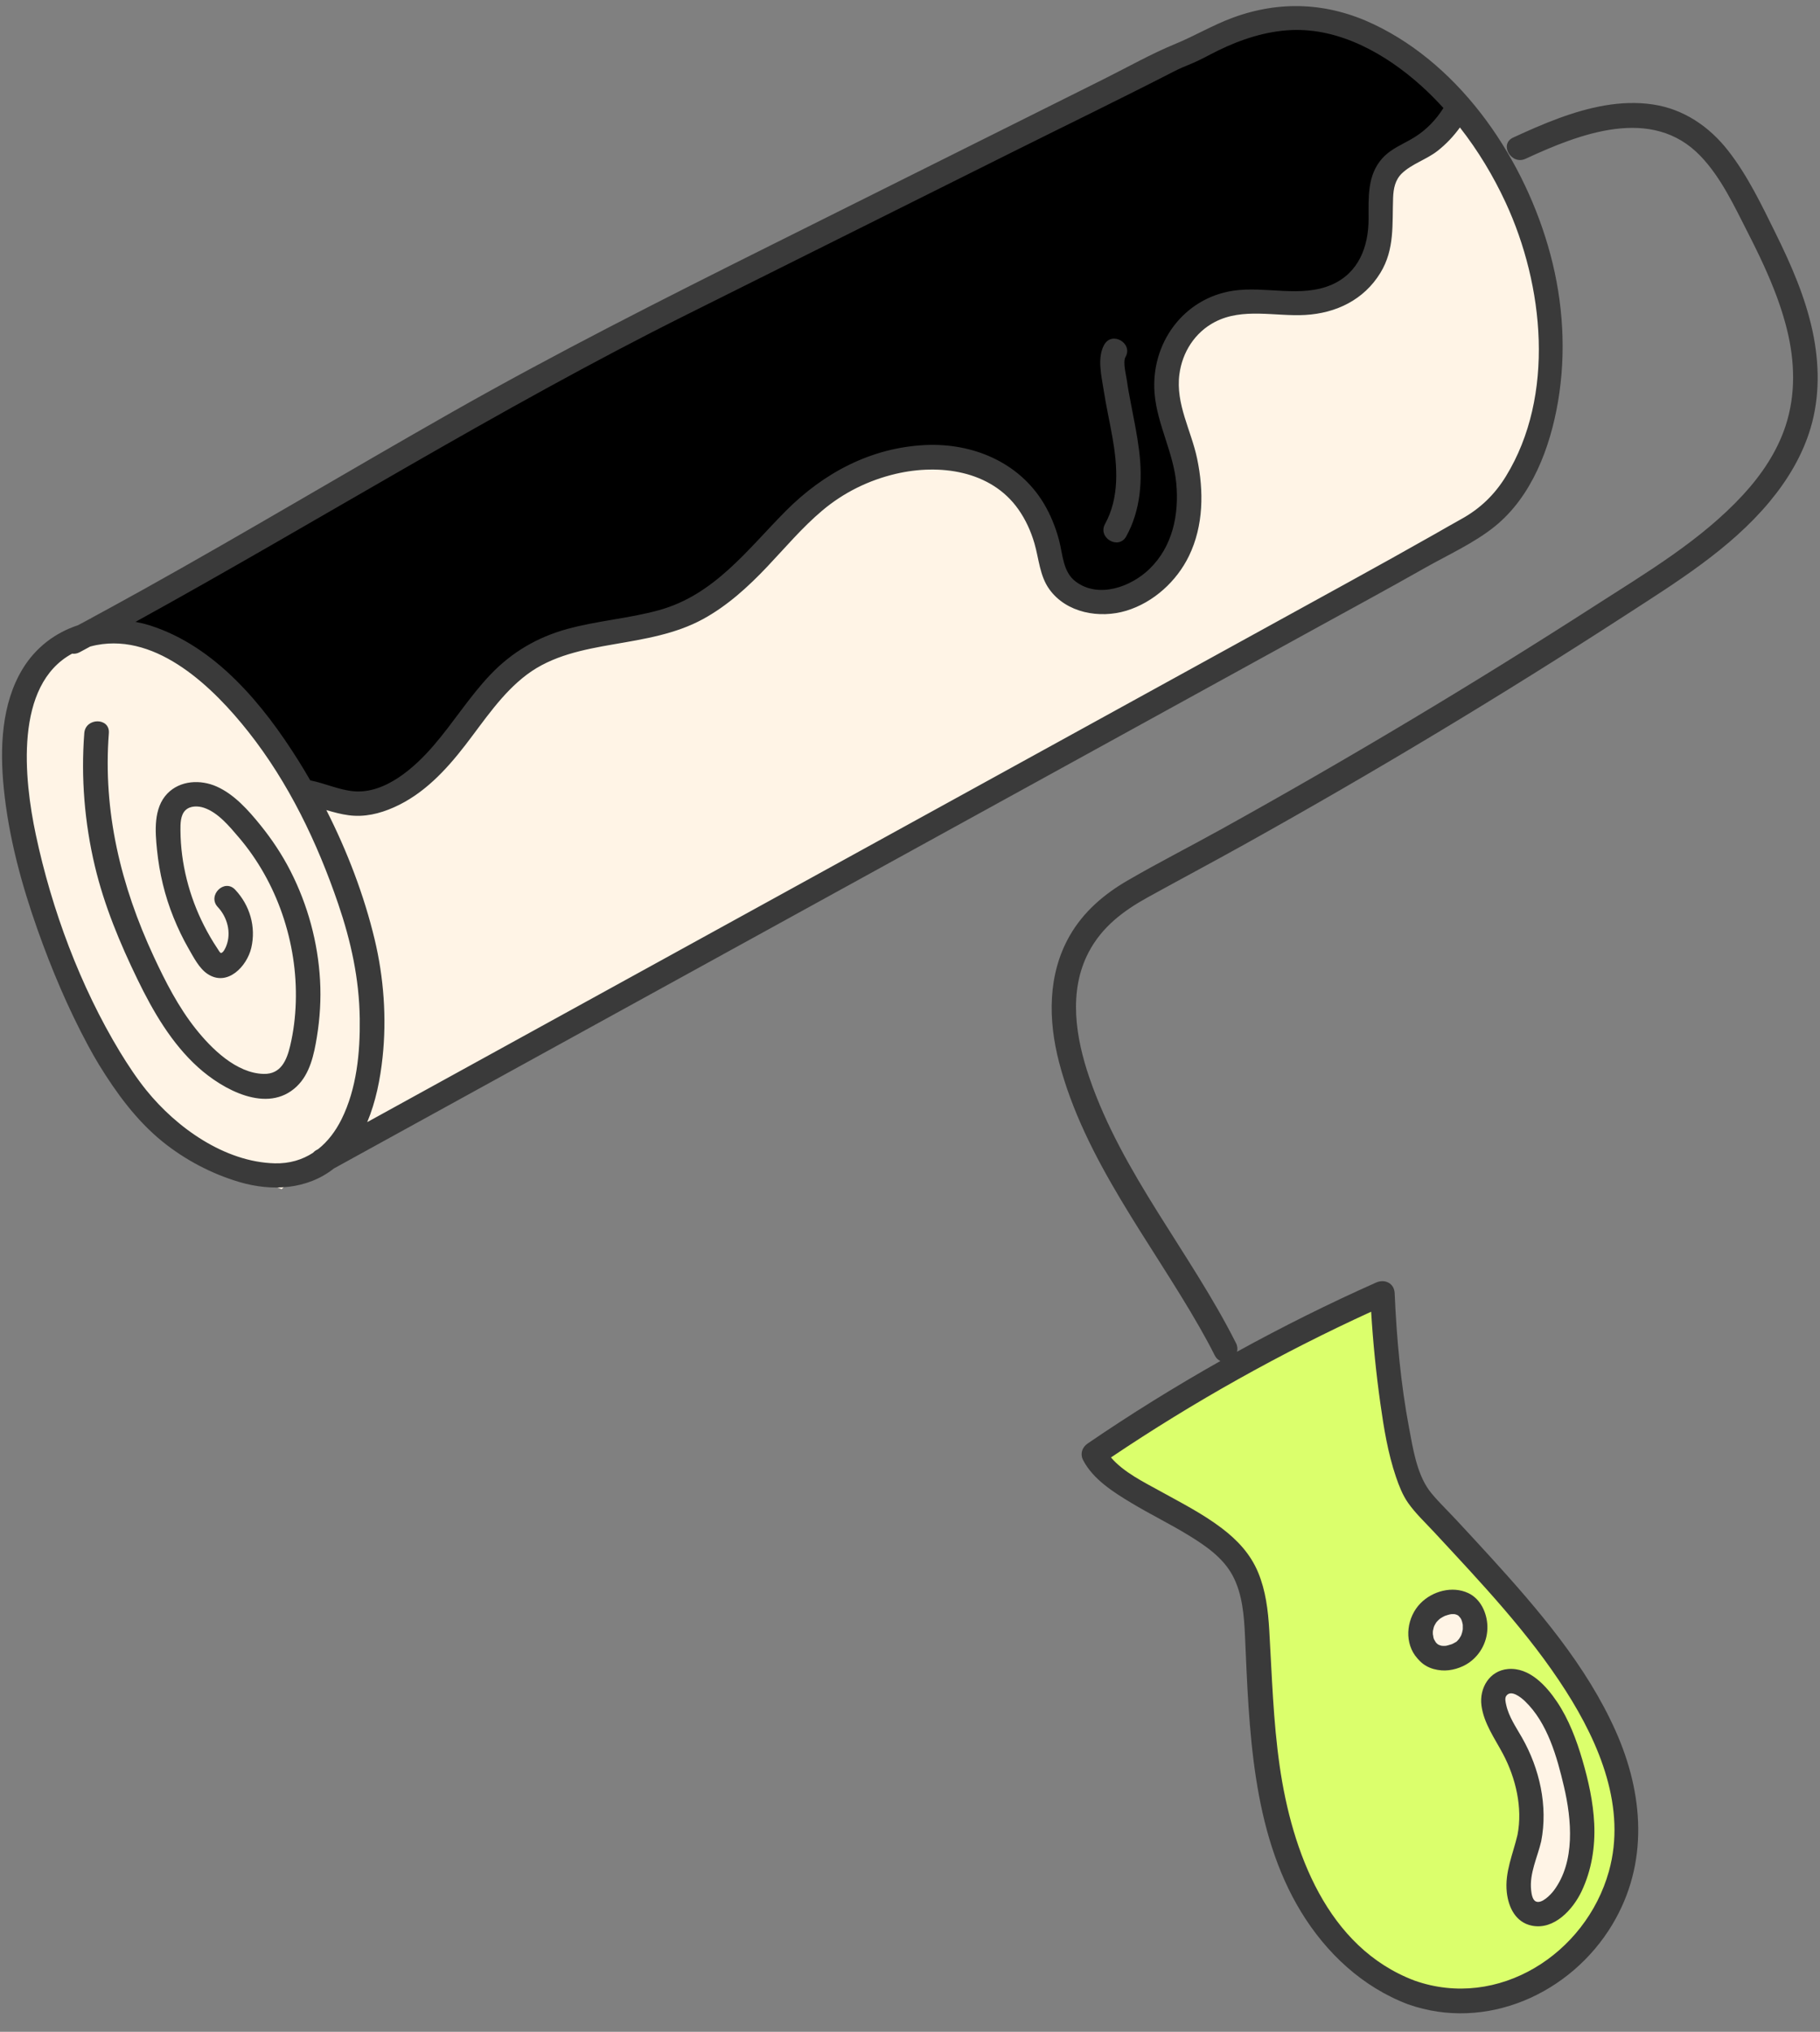
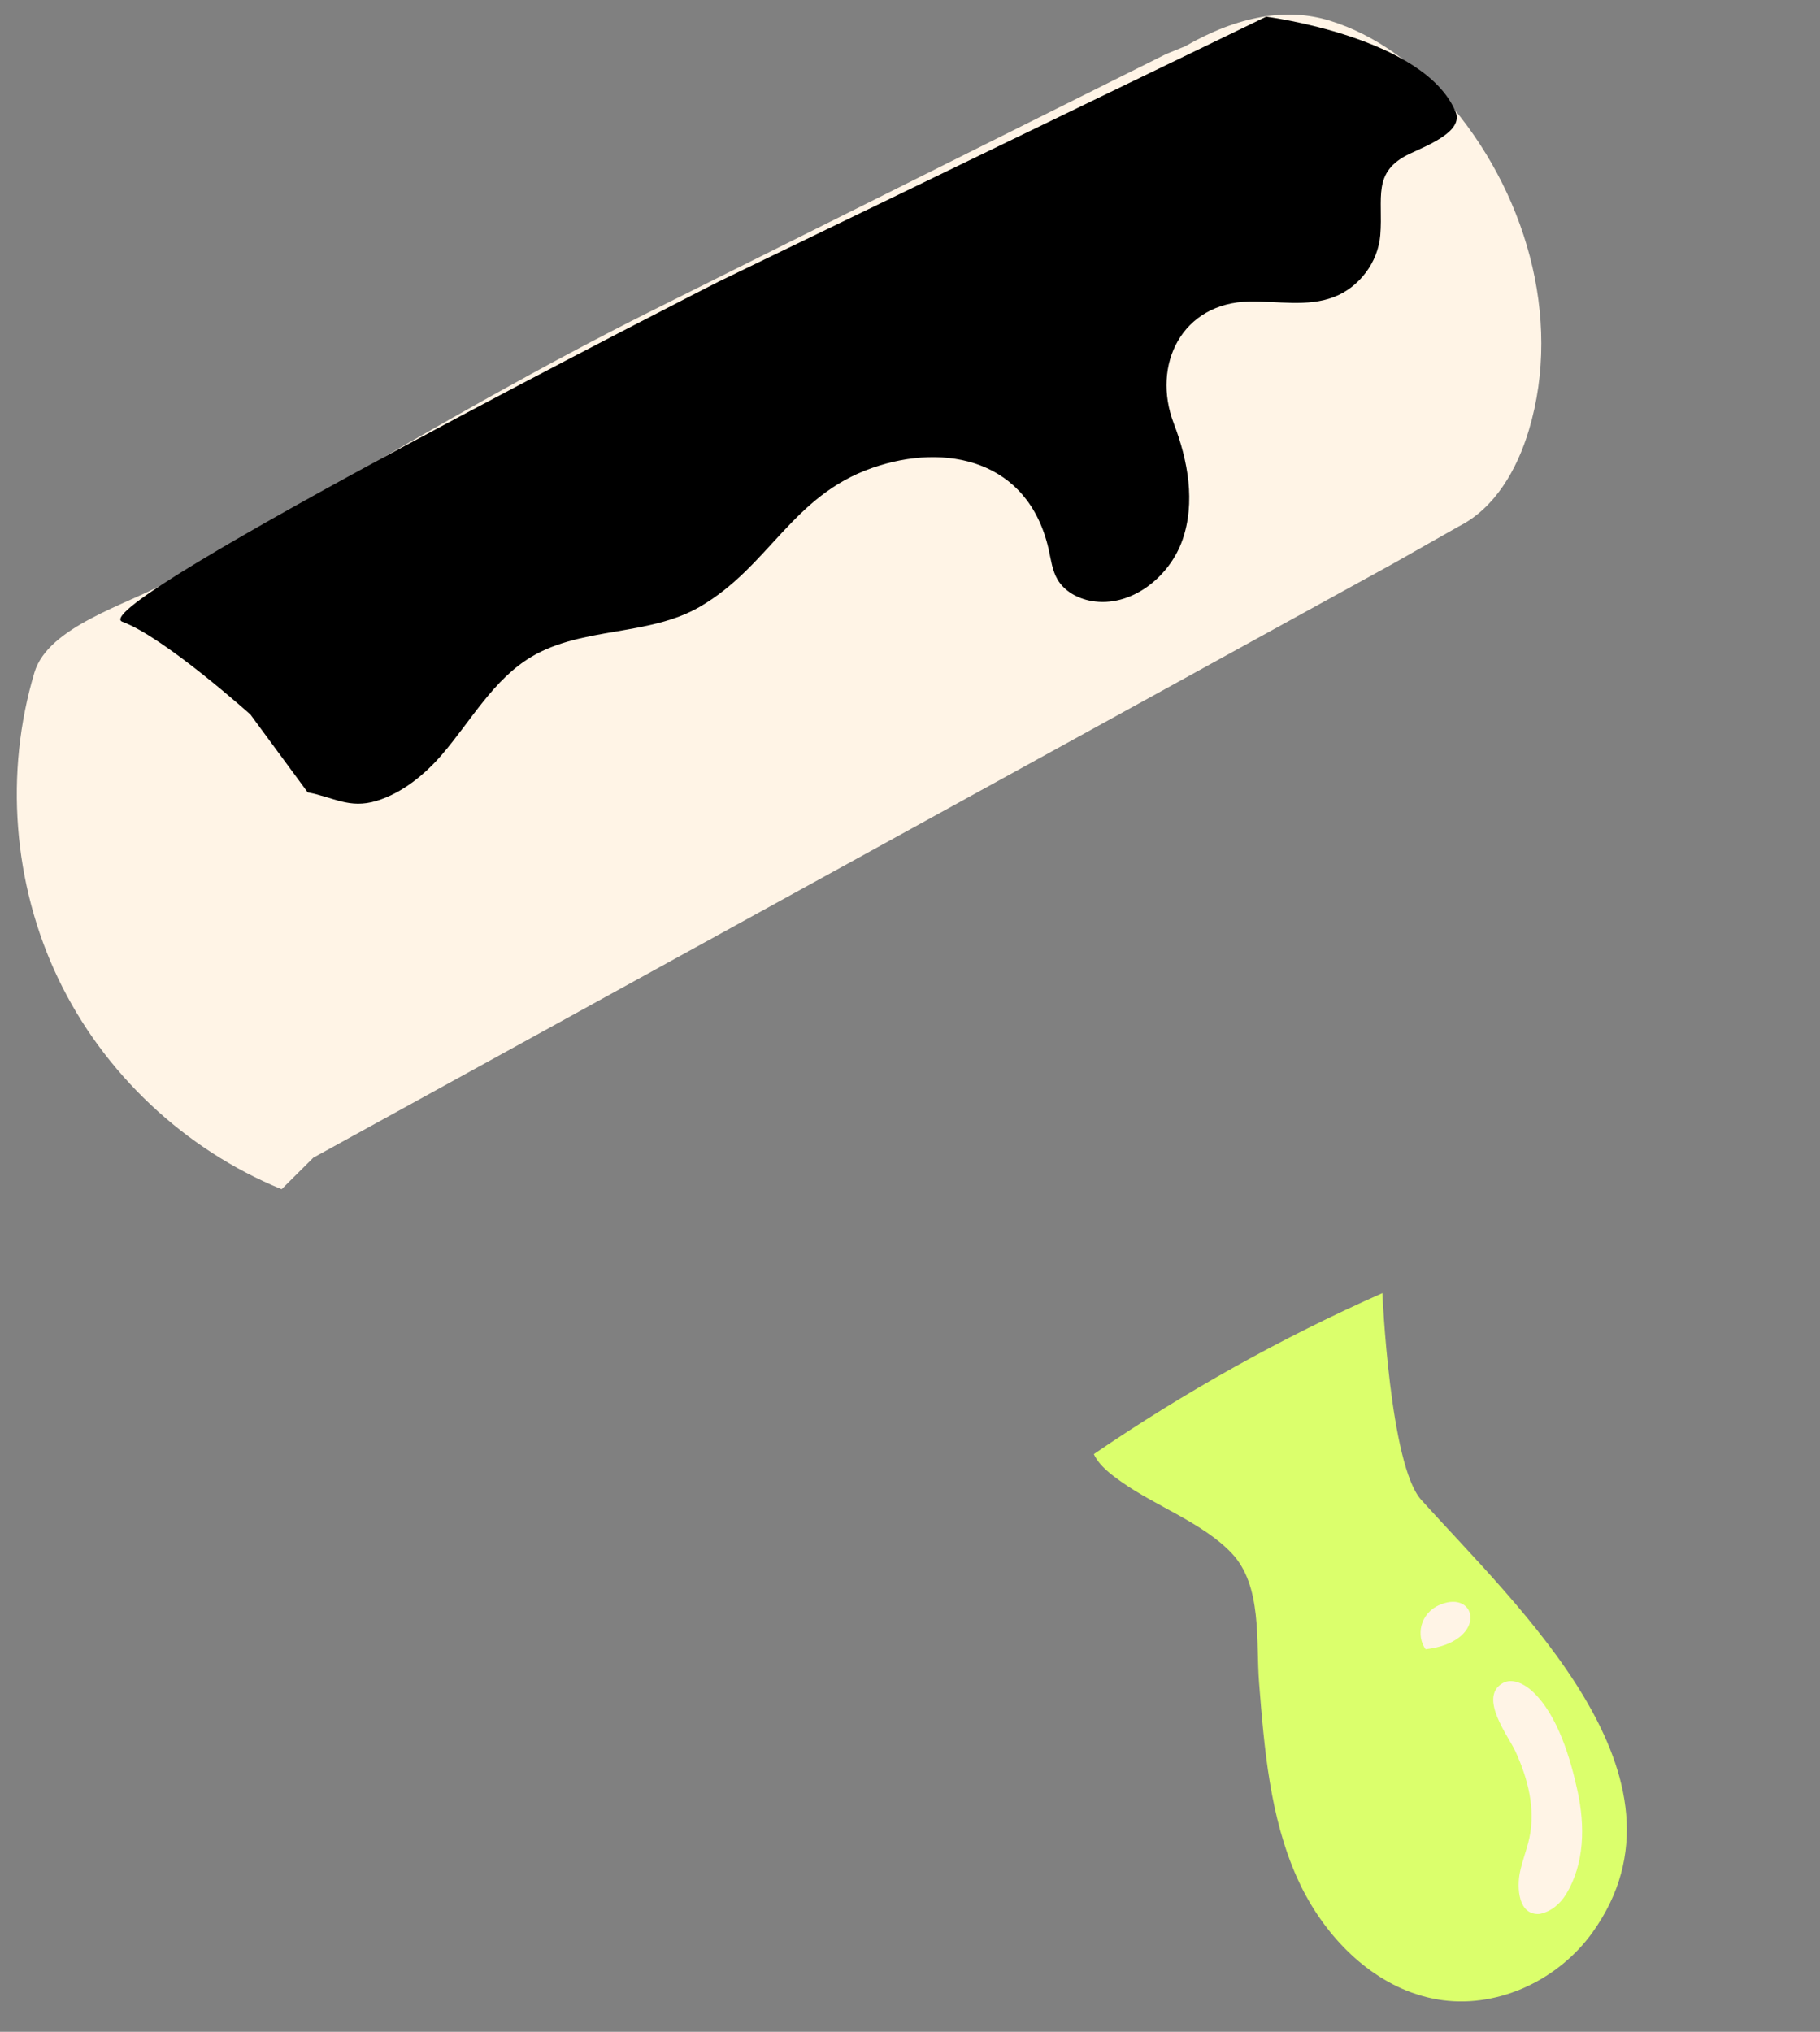
<svg xmlns="http://www.w3.org/2000/svg" fill="#000000" height="500.1" preserveAspectRatio="xMidYMid meet" version="1" viewBox="-0.5 -1.5 448.0 500.1" width="448" zoomAndPan="magnify">
  <rect x="-0.5" y="-1.5" width="448.0" height="500.1" fill="#808080" stroke="none" />
  <g>
    <g id="change1_1">
      <path d="M391.52,474.107c-8.236,11.514-22.771,18.57-36.807,16.735 c-2.699-0.353-5.31-1.011-7.82-1.931c-12.572-4.61-22.582-15.807-28.134-28.26 c-6.66-14.939-8.039-31.611-9.329-47.916c-0.816-10.323,0.846-23.917-6.747-31.943 c-6.996-7.394-18.763-11.618-27.04-17.485c-2.682-1.901-5.473-3.928-6.895-6.892 c22.404-15.339,46.213-28.624,71.033-39.634c0,0,1.816,42.281,9.542,50.866 C373.163,394.139,418.813,435.95,391.52,474.107z" fill="#dbff6c" />
    </g>
  </g>
  <g>
    <g id="change2_1">
-       <path d="M375.843,104.362c-2.888,9.649-8.307,19.218-17.313,23.726l-16.054,9.104 c-88.615,48.752-177.229,97.503-265.844,146.255l-7.811,7.764 c-23.867-9.732-43.877-28.597-54.998-51.85c-11.121-23.253-13.245-50.671-5.839-75.36 c3.387-11.291,22.798-16.684,32.419-22.1c13.44-7.566,26.764-15.333,40.1-23.08 c26.208-15.225,52.478-30.378,79.608-43.918c42.137-21.03,84.273-42.061,126.41-63.091l4.694-1.918 c13.144-7.551,25.102-9.55,35.624-6.307c11.213,3.456,21.118,10.898,28.79,19.645 C374.816,45.103,384.186,76.487,375.843,104.362z M354.947,393.119 c-5.611,1.708-6.838,7.229-4.941,10.665c0.128,0.232,0.27,0.454,0.426,0.664 c1.501,2.031,4.283,3.015,8,1.337C365.277,402.698,363.416,390.541,354.947,393.119z M387.84,439.446c-1.735-8.049-4.902-18.834-11.072-24.596c-2.005-1.873-5.029-3.426-7.409-2.048 c-6.006,3.479,1.483,13.088,3.17,16.771c3.045,6.646,4.993,14.041,3.429,21.331 c-0.619,2.886-1.762,5.644-2.343,8.538c-0.71,3.537-0.485,10.559,4.882,10.147 c2.735-0.526,5.044-2.476,6.485-4.841C389.593,457.183,389.653,447.858,387.84,439.446z" fill="#fff4e6" />
+       <path d="M375.843,104.362c-2.888,9.649-8.307,19.218-17.313,23.726l-16.054,9.104 c-88.615,48.752-177.229,97.503-265.844,146.255l-7.811,7.764 c-23.867-9.732-43.877-28.597-54.998-51.85c-11.121-23.253-13.245-50.671-5.839-75.36 c3.387-11.291,22.798-16.684,32.419-22.1c13.44-7.566,26.764-15.333,40.1-23.08 c26.208-15.225,52.478-30.378,79.608-43.918c42.137-21.03,84.273-42.061,126.41-63.091l4.694-1.918 c13.144-7.551,25.102-9.55,35.624-6.307c11.213,3.456,21.118,10.898,28.79,19.645 C374.816,45.103,384.186,76.487,375.843,104.362z M354.947,393.119 c-5.611,1.708-6.838,7.229-4.941,10.665c0.128,0.232,0.27,0.454,0.426,0.664 C365.277,402.698,363.416,390.541,354.947,393.119z M387.84,439.446c-1.735-8.049-4.902-18.834-11.072-24.596c-2.005-1.873-5.029-3.426-7.409-2.048 c-6.006,3.479,1.483,13.088,3.17,16.771c3.045,6.646,4.993,14.041,3.429,21.331 c-0.619,2.886-1.762,5.644-2.343,8.538c-0.71,3.537-0.485,10.559,4.882,10.147 c2.735-0.526,5.044-2.476,6.485-4.841C389.593,457.183,389.653,447.858,387.84,439.446z" fill="#fff4e6" />
    </g>
  </g>
  <g>
    <g id="change3_1">
      <path d="M346.621,36.297c-9.563,4.471-6.609,10.929-7.359,20.089 c-0.548,6.684-5.193,12.86-11.46,15.241c-6.52,2.477-13.778,0.966-20.752,1.09 c-16.601,0.294-24.156,15.565-18.603,30.056c3.499,9.131,5.349,19.419,2.115,28.647 c-3.235,9.228-12.771,16.707-22.401,15.005c-3.345-0.591-6.621-2.354-8.343-5.283 c-1.332-2.266-1.621-4.969-2.207-7.532c-5.011-21.875-25.222-26.257-43.354-19.959 c-19.85,6.894-25.386,24.282-42.526,34.219c-12.525,7.261-28.951,4.879-41.395,12.279 c-9.371,5.572-14.862,15.695-21.953,23.976c-4.259,4.974-9.831,9.56-16.187,11.496 c-6.699,2.04-10.61-0.906-16.956-2.094l-14.099-19.16c0,0-21.198-19.024-31.526-22.829 C19.289,147.735,176.374,67.834,176.374,67.834L311.173,2.608c0,0,38.893,4.946,46.624,23.399 C359.784,30.752,351.281,34.118,346.621,36.297z" fill="#000000" />
    </g>
  </g>
  <g id="change4_1">
-     <path d="M322.25,153.76c9.355-5.147,18.75-10.227,28.039-15.494 c5.65-3.204,12.067-6.086,17.142-10.177c9.147-7.375,13.655-19.445,15.574-30.705 c2.057-12.067,1.282-24.467-1.879-36.277c-6.143-22.951-21.546-46.215-43.487-56.636 c-11.244-5.34-23.002-5.924-34.715-1.604c-4.903,1.808-9.324,4.468-14.128,6.444 c-5.965,2.453-11.69,5.704-17.46,8.584c-27.434,13.692-54.869,27.385-82.303,41.077 c-26.429,13.191-52.725,26.474-78.421,41.058c-25.28,14.348-50.213,29.299-75.609,43.445 c-5.419,3.018-10.863,5.99-16.326,8.926c-5.501,1.808-10.356,5.395-13.604,10.732 c-5.273,8.663-5.622,19.659-4.637,29.467c1.192,11.872,4.33,23.499,8.303,34.722 c3.458,9.768,7.533,19.402,12.445,28.534c0.841,1.563,1.713,3.108,2.632,4.625 c4.293,7.003,9.256,13.812,15.684,19.012c5.511,4.459,12.085,7.929,18.896,9.94 c8.038,2.373,16.739,1.859,23.291-3.327c53.218-29.278,106.437-58.557,159.655-87.835 C268.311,183.434,295.281,168.597,322.25,153.76z M168.439,75.993 c26.676-13.314,53.353-26.628,80.029-39.943c13.335-6.656,26.759-13.159,40.015-19.971 c1.352-0.695,2.726-1.269,4.139-1.846c2.323-0.95,4.456-2.187,6.711-3.292 c5.595-2.74,11.743-4.762,18.005-5.04c11.97-0.531,23.27,5.88,31.939,13.66 c1.94,1.741,3.772,3.597,5.53,5.524c-1.803,2.855-4.13,5.309-7.005,7.123 c-2.755,1.738-5.829,2.781-8.057,5.278c-3.754,4.209-3.354,9.697-3.364,14.957 c-0.013,6.78-2.439,13.246-9.085,16.137c-7.559,3.289-16.352,0.275-24.269,1.481 c-12.297,1.873-20.321,13.051-19.322,25.261c0.627,7.659,4.634,14.483,5.345,22.181 c0.708,7.674-0.906,15.518-6.595,21.032c-4.539,4.399-12.504,7.356-18.157,3.121 c-3.205-2.401-3.176-6.758-4.136-10.312c-0.841-3.112-2.077-6.187-3.741-8.953 c-6.113-10.157-17.494-14.869-29.061-14.353c-13.407,0.599-25.143,6.862-34.47,16.262 c-9.495,9.569-17.561,20.622-31.188,24.388c-7.424,2.052-15.171,2.59-22.598,4.633 c-7.289,2.004-13.594,5.69-18.822,11.161c-5.182,5.422-9.15,11.838-14.035,17.507 c-4.698,5.453-11.985,12.001-19.765,11.262c-3.549-0.337-6.949-1.93-10.436-2.637 c-0.055-0.011-0.105-0.008-0.159-0.016c-0.943-1.637-1.91-3.25-2.9-4.834 c-8.658-13.835-20.423-28.157-36.523-33.305c-1.192-0.381-2.399-0.666-3.61-0.894 C78.186,126.6,122.09,99.126,168.439,75.993z M35.514,266.837c-2.392-2.965-4.489-6.161-6.478-9.406 c-9.812-16.204-16.803-35.034-20.727-53.515c-2.907-13.692-5.315-36.808,8.945-44.532 c0.58,0.087,1.215-0.007,1.864-0.353c0.862-0.461,1.719-0.931,2.58-1.394 c0.51-0.135,1.025-0.264,1.566-0.368c15.129-2.907,28.874,10.612,37.352,21.328 c9.925,12.547,16.969,27.249,22.118,42.328c3.163,9.263,5.188,18.49,5.318,28.309 c0.109,8.294-0.741,17.232-4.488,24.763c-1.475,2.965-3.397,5.479-5.749,7.341 c-0.151,0.083-0.302,0.166-0.453,0.249c-0.34,0.187-0.599,0.414-0.817,0.657 c-2.657,1.727-5.794,2.682-9.412,2.591C54.808,284.527,42.946,276.048,35.514,266.837z M89.893,274.694 c2.124-5.052,3.209-10.615,3.78-15.955c1.031-9.635,0.299-19.624-1.958-29.042 c-2.597-10.835-6.735-21.674-11.884-31.808c1.813,0.53,3.633,1.03,5.512,1.275 c3.884,0.508,7.562-0.374,11.108-1.943c7.298-3.229,12.777-9.099,17.57-15.303 c4.674-6.049,9.009-12.761,15.204-17.403c6.214-4.657,13.893-6.14,21.378-7.435 c7.509-1.299,15.177-2.504,21.954-6.206c5.988-3.27,11.114-7.948,15.779-12.871 c4.443-4.688,8.616-9.664,13.568-13.838c5.264-4.438,11.443-7.479,18.14-9.046 c10.697-2.503,23.364-0.851,30.122,8.732c1.801,2.553,3.092,5.394,3.965,8.388 c1.114,3.819,1.285,8.004,3.687,11.327c4.208,5.822,12.365,7.247,18.94,5.251 c6.678-2.028,12.399-7.247,15.42-13.494c3.598-7.438,3.665-15.961,2.004-23.917 c-1.457-6.983-5.337-13.456-4.369-20.788c0.72-5.456,3.828-10.316,8.743-12.874 c6.854-3.567,14.871-1.305,22.215-1.719c7.621-0.429,14.457-3.726,18.518-10.363 c3.558-5.815,2.887-11.995,3.129-18.477c0.084-2.25,0.488-4.403,2.176-6.019 c2.466-2.36,6.058-3.404,8.767-5.529c2.113-1.656,3.943-3.6,5.503-5.76 c4.462,5.692,8.229,11.946,11.257,18.481c9.415,20.325,12.257,47.519,0.058,67.391 c-2.771,4.514-6.353,7.965-10.984,10.517c-2.161,1.191-4.294,2.435-6.441,3.652 c-7.01,3.976-14.048,7.89-21.109,11.775c-26.081,14.348-52.161,28.697-78.242,43.045 c-52.161,28.697-104.322,57.393-156.483,86.09C94.579,272.116,92.236,273.405,89.893,274.694z M445.685,80.09c-1.787-8.424-5.29-16.425-9.086-24.116c-3.438-6.965-6.881-14.194-11.678-20.346 c-4.662-5.979-10.947-10.273-18.54-11.415c-7.88-1.185-15.862,0.689-23.238,3.408 c-3.798,1.4-7.505,3.042-11.177,4.741c-3.527,1.632-0.46,6.845,3.051,5.22 c13.326-6.167,31.131-13.158,43.084-0.662c5.078,5.308,8.293,12.298,11.6,18.77 c3.896,7.627,7.553,15.45,9.639,23.791c1.967,7.863,2.238,16.05-0.306,23.816 c-2.1,6.411-5.964,12.113-10.513,17.039c-10.317,11.174-23.748,19.104-36.428,27.26 c-30.053,19.332-60.737,37.682-91.987,55.014c-7.63,4.232-15.43,8.2-22.978,12.574 c-5.85,3.39-10.913,7.704-14.307,13.619c-5.471,9.534-5.328,20.791-2.624,31.165 c6.249,23.976,22.523,44.087,34.611,65.264c1.298,2.274,2.548,4.573,3.724,6.912 c0.35,0.695,0.841,1.119,1.385,1.341c-11.175,6.308-22.091,13.076-32.696,20.321 c-1.393,0.952-1.892,2.603-1.084,4.136c2.473,4.692,7.389,7.795,11.812,10.461 c4.598,2.771,9.435,5.123,14.018,7.921c4.211,2.571,8.598,5.552,10.97,10.014 c2.384,4.483,2.8,9.831,3.024,14.811c1.024,22.736,1.599,47.877,13.793,67.907 c6.181,10.152,15.133,18.536,26.334,22.77c19.212,6.79,40.085-2.591,50.305-19.643 c8.994-15.006,7.717-32.16,0.785-47.672c-7.187-16.082-19.032-29.851-30.78-42.769 c-2.801-3.08-5.638-6.128-8.469-9.18c-2.118-2.284-5.283-5.343-6.71-7.347 c-3.005-4.219-3.914-10.208-4.857-15.194c-2.066-10.924-3.078-22.133-3.56-33.238 c-0.107-2.455-2.447-3.544-4.548-2.61c-11.661,5.187-23.081,10.884-34.25,17.036 c0.165-0.647,0.125-1.369-0.251-2.115c-11.167-22.189-27.958-41.59-36.084-65.31 c-3.384-9.879-5.25-21.266-0.177-30.929c3.265-6.219,8.508-10.162,14.558-13.503 c7.874-4.348,15.816-8.571,23.675-12.947c31.931-17.784,63.269-36.634,93.943-56.507 c12.524-8.114,25.728-16.263,35.385-27.857c4.489-5.39,8.143-11.455,10.145-18.214 C447.487,96.097,447.347,87.927,445.685,80.09z M343.111,361.98c0.752,2.213,1.628,4.482,2.976,6.408 c1.841,2.631,4.298,4.918,6.475,7.269c11.481,12.397,23.252,24.747,32.378,39.046 c8.308,13.018,14.947,28.802,10.599,44.396c-5.674,20.352-27.253,34.174-47.843,26.897 c-21.553-8.146-30.182-31.854-33.198-52.801c-1.607-11.161-1.905-22.326-2.568-33.551 c-0.282-4.781-0.875-9.63-2.724-14.083c-1.893-4.559-5.064-7.953-8.956-10.912 c-4.7-3.573-9.976-6.249-15.123-9.101c-3.969-2.198-9.045-4.659-12.158-8.319 c20.337-13.679,41.76-25.674,64.046-35.869c0.458,7.557,1.215,15.107,2.269,22.595 C340.136,350.013,341.138,356.17,343.111,361.98z M72.529,265.924 c-7.23,6.865-18.253,0.703-24.262-4.717c-6.528-5.888-11.09-13.748-14.892-21.578 c-4.358-8.976-8.21-18.213-10.523-27.943c-2.543-10.7-3.446-21.771-2.604-32.736 c0.297-3.861,6.343-3.88,6.045,0c-1.484,19.319,2.952,37.58,11.062,55.017 c2.871,6.173,6.042,12.369,10.289,17.724c3.914,4.936,10.04,10.996,16.789,11.137 c4.193,0.088,5.639-3.331,6.485-6.881c0.839-3.52,1.276-7.115,1.39-10.731 c0.233-7.398-0.925-14.753-3.333-21.749c-2.352-6.831-5.97-13.326-10.666-18.826 c-2.317-2.714-5.105-6.138-8.595-7.313c-1.449-0.488-3.358-0.537-4.539,0.575 c-1.296,1.22-1.268,3.445-1.255,5.078c0.063,8.043,2.155,16.174,5.798,23.331 c0.977,1.919,2.055,3.797,3.257,5.585c0.308,0.458,0.68,1.199,0.955,1.164 c0.59-0.076,1.131-1.369,1.297-1.801c1.25-3.245,0.211-7.028-2.109-9.494 c-2.666-2.833,1.603-7.114,4.275-4.275c3.605,3.832,5.166,9.136,3.963,14.299 c-1.062,4.557-5.883,9.669-10.76,6.438c-2.084-1.38-3.442-4.108-4.659-6.213 c-1.427-2.468-2.648-5.046-3.719-7.687c-2.163-5.333-3.485-10.929-4.069-16.65 c-0.463-4.531-0.906-10.278,2.539-13.847c3.152-3.266,8.161-3.503,12.131-1.743 c4.35,1.928,7.817,5.84,10.759,9.473c2.856,3.526,5.37,7.306,7.432,11.35 c4.255,8.345,6.744,17.515,7.274,26.868c0.265,4.674-0.03,9.349-0.783,13.967 C76.803,258.025,75.803,262.815,72.529,265.924z M364.168,418.28c0.582,4.424,3.286,8.12,5.319,11.967 c3.133,5.926,4.848,13.211,3.556,19.854c-1.094,4.706-3.178,9.216-2.641,14.151 c0.406,3.726,2.187,7.42,6.182,8.226c5.5,1.109,10.109-4.005,12.222-8.447 c2.47-5.192,3.387-10.949,3.117-16.67c-0.251-5.318-1.426-10.593-2.919-15.69 c-1.453-4.957-3.338-9.975-6.232-14.285c-2.664-3.966-6.804-8.532-12.06-8.082 C366.124,409.696,363.608,414.021,364.168,418.28z M370.265,415.93 c1.157-1.683,3.666,0.389,4.612,1.296c5.565,5.338,7.892,13.741,9.597,21.016 c1.899,8.1,2.839,18.5-2.516,25.614c-0.723,0.96-2.968,3.348-4.415,2.656 c-0.873-0.417-1.057-1.953-1.148-2.776c-0.456-4.135,1.562-8.091,2.477-12.028 c1.686-8.668-0.377-17.875-4.721-25.505c-1.452-2.55-3.268-5.162-3.897-8.072 C370.117,417.491,369.859,416.52,370.265,415.93z M350.554,408.538 c1.179,0.676,2.443,0.991,3.786,1.102c2.279,0.188,4.937-0.609,6.8-1.923 c2.894-2.042,4.591-5.421,4.486-8.977c-0.095-3.224-1.654-6.691-4.707-8.124 c-3.916-1.837-8.823-0.505-11.785,2.534c-3.235,3.318-4.08,8.945-1.312,12.825 C348.599,406.999,349.42,407.888,350.554,408.538z M357.764,402.752 c-0.024,0.005,0.217-0.163,0.348-0.256C357.988,402.622,357.861,402.733,357.764,402.752z M358.506,402.102c-0.023,0.003,0.052-0.091,0.137-0.192c-0.001,0.002-0.002,0.003-0.003,0.005 C358.641,401.913,358.526,402.099,358.506,402.102z M358.882,396.576 c0.024,0.036,0.045,0.073,0.068,0.109C358.798,396.497,358.645,396.22,358.882,396.576z M352.527,398.744 c0.162-0.311,0.323-0.618,0.52-0.91c0.006-0.008,0.012-0.017,0.018-0.026 c0.078-0.094,0.157-0.189,0.239-0.276c0.12-0.128,0.245-0.252,0.374-0.372 c0.043-0.04,0.168-0.144,0.265-0.226c0.069-0.049,0.138-0.098,0.173-0.121 c0.16-0.105,0.325-0.204,0.492-0.297c0.152-0.085,0.308-0.16,0.462-0.239 c-0.053,0.018-0.107,0.037-0.178,0.06c0.082-0.027,0.162-0.061,0.243-0.094 c0.106-0.056,0.251-0.095,0.208-0.07c0.32-0.113,0.645-0.216,0.975-0.293 c0.127-0.03,0.254-0.053,0.382-0.078c0.007-0,0.008-0,0.015-0.001 c0.273-0.019,0.543-0.013,0.816-0.003c0.066,0.013,0.133,0.024,0.199,0.041 c0.079,0.02,0.277,0.089,0.429,0.142c0.114,0.062,0.225,0.128,0.333,0.198 c0.015,0.013,0.03,0.026,0.041,0.036c0.133,0.123,0.293,0.378,0.449,0.518 c0.031,0.049,0.063,0.098,0.092,0.148c0.055,0.094,0.106,0.191,0.156,0.288 c0.053,0.151,0.146,0.402,0.171,0.491c0.065,0.227,0.11,0.457,0.156,0.687 c0.006,0.057,0.011,0.114,0.014,0.17c0.017,0.296,0.017,0.592,0.002,0.888 c-0.004,0.075-0.011,0.149-0.017,0.224c-0.048,0.231-0.088,0.462-0.15,0.691 c-0.059,0.216-0.134,0.426-0.209,0.637c-0.045,0.092-0.088,0.184-0.137,0.273 c-0.12,0.222-0.258,0.431-0.395,0.643c-0.068,0.08-0.135,0.161-0.207,0.237 c-0.068,0.072-0.186,0.216-0.311,0.349c-0.017,0.01-0.029,0.017-0.058,0.036 c-0.068,0.043-0.133,0.093-0.2,0.138c-0.137,0.091-0.277,0.177-0.42,0.257 c-0.165,0.093-0.34,0.166-0.504,0.258c-0.016,0.009-0.021,0.012-0.029,0.017 c-0.09,0.031-0.182,0.058-0.268,0.087c-0.269,0.092-0.541,0.174-0.817,0.241 c-0.131,0.032-0.263,0.061-0.395,0.087c-0.012,0.002-0.03,0.006-0.05,0.009 c-0.036,0.004-0.07,0.007-0.092,0.008c-0.15,0.01-0.301,0.016-0.451,0.016 c-0.151-0-0.304-0.015-0.456-0.026c-0.08-0.016-0.159-0.032-0.236-0.052 c-0.136-0.036-0.275-0.093-0.414-0.139c-0.05-0.026-0.101-0.052-0.15-0.08 c-0.027-0.015-0.052-0.035-0.079-0.052c0.031,0.043-0.063,0.011-0.158-0.082 c-0.025-0.024-0.05-0.048-0.076-0.071c-0.062-0.043-0.124-0.087-0.189-0.122 c0.059,0.032,0.104,0.058,0.15,0.085c-0.052-0.048-0.104-0.095-0.154-0.146 c-0.048-0.048-0.116-0.125-0.179-0.199c-0.152-0.239-0.29-0.483-0.432-0.728 c-0.049-0.141-0.098-0.282-0.139-0.426c-0.05-0.18-0.061-0.569-0.141-0.78 c-0.006-0.138-0.012-0.276-0.011-0.414c0.001-0.152,0.008-0.304,0.018-0.455 c0.054-0.267,0.105-0.534,0.183-0.797C352.438,398.999,352.484,398.872,352.527,398.744z M355.343,396.174 c-0.023,0.013-0.103,0.045-0.272,0.104c0.021-0.011,0.043-0.022,0.064-0.033 c0-0,0-0,0-0c0.03-0.012,0.061-0.024,0.092-0.035 C355.264,396.195,355.304,396.187,355.343,396.174z M353.526,403.266 c-0.078-0.051-0.157-0.1-0.234-0.154c-0.013-0.012-0.026-0.025-0.039-0.037 C353.426,403.176,353.505,403.238,353.526,403.266z M271.181,94.574 c-0.534-3.46-1.69-8.042,0.142-11.25c1.931-3.381,7.152-0.332,5.22,3.051 c-0.703,1.231,0.157,4.421,0.346,5.784c0.262,1.89,0.619,3.769,0.98,5.642 c0.741,3.847,1.537,7.678,2.022,11.569c0.9,7.224,0.414,14.668-3.161,21.148 c-1.881,3.411-7.1,0.358-5.22-3.051c3.573-6.477,3.075-14.169,1.84-21.216 C272.667,102.352,271.785,98.488,271.181,94.574z" fill="#3a3a3a" />
-   </g>
+     </g>
</svg>